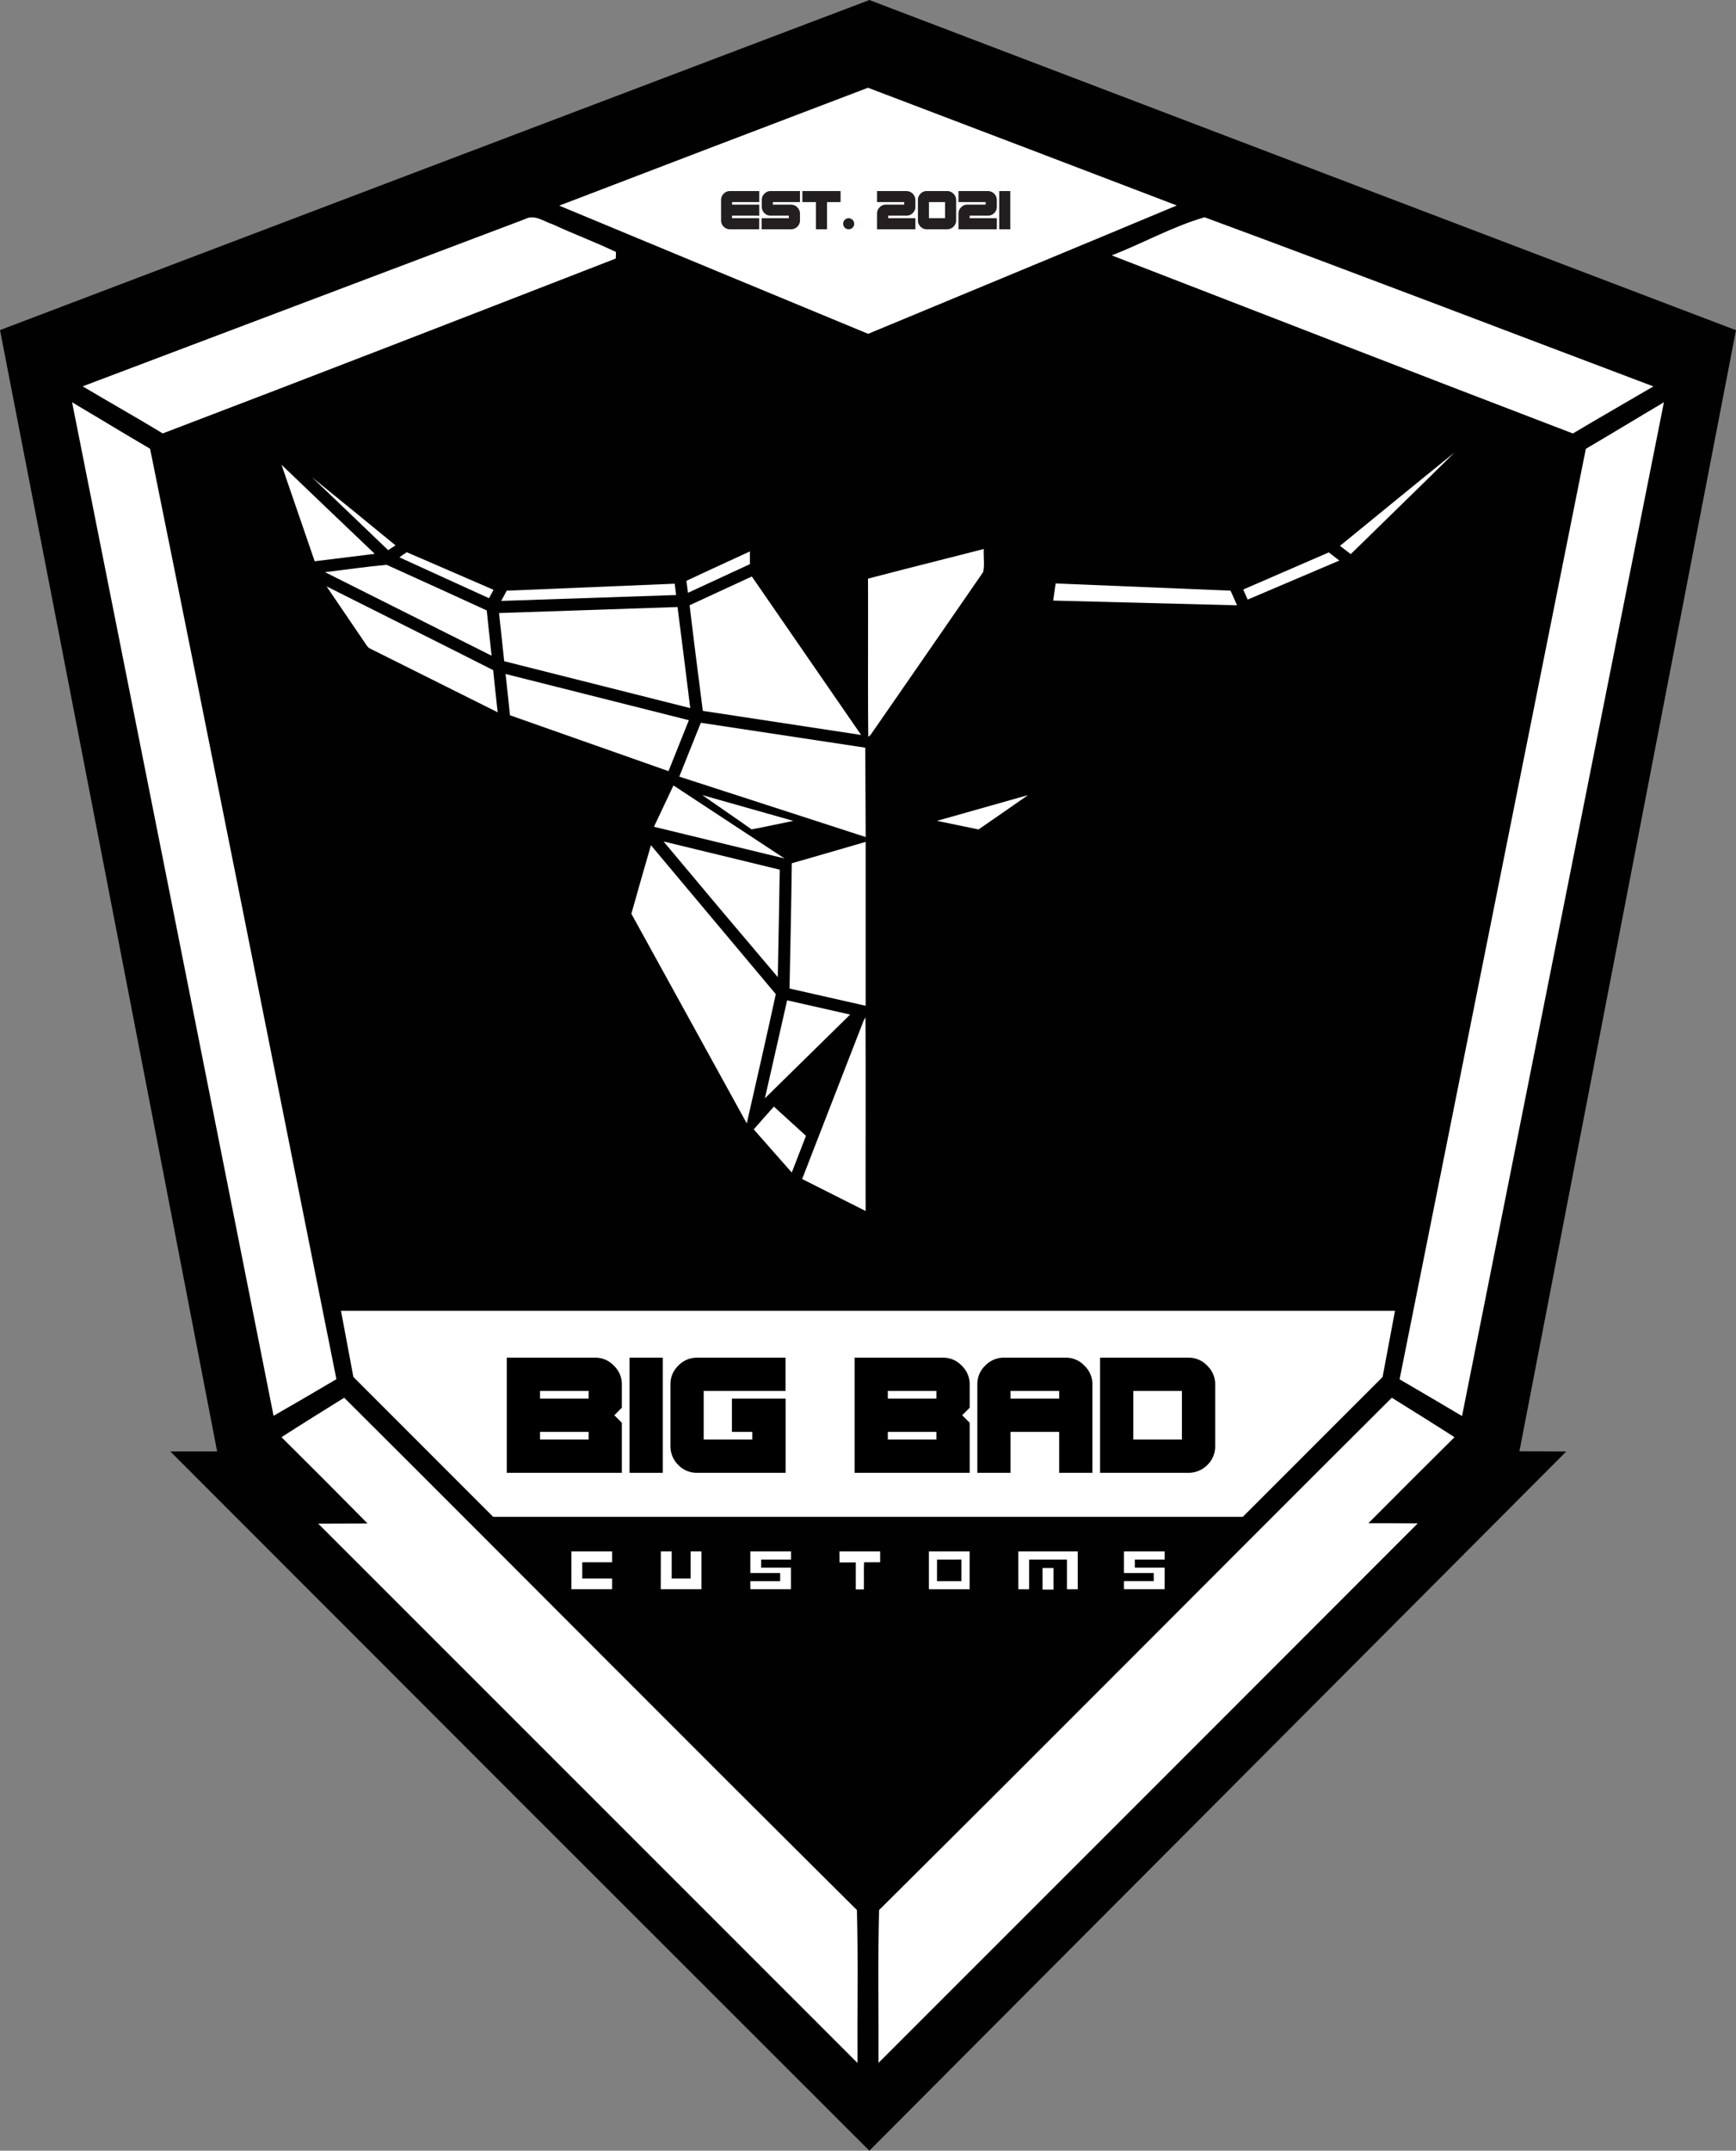
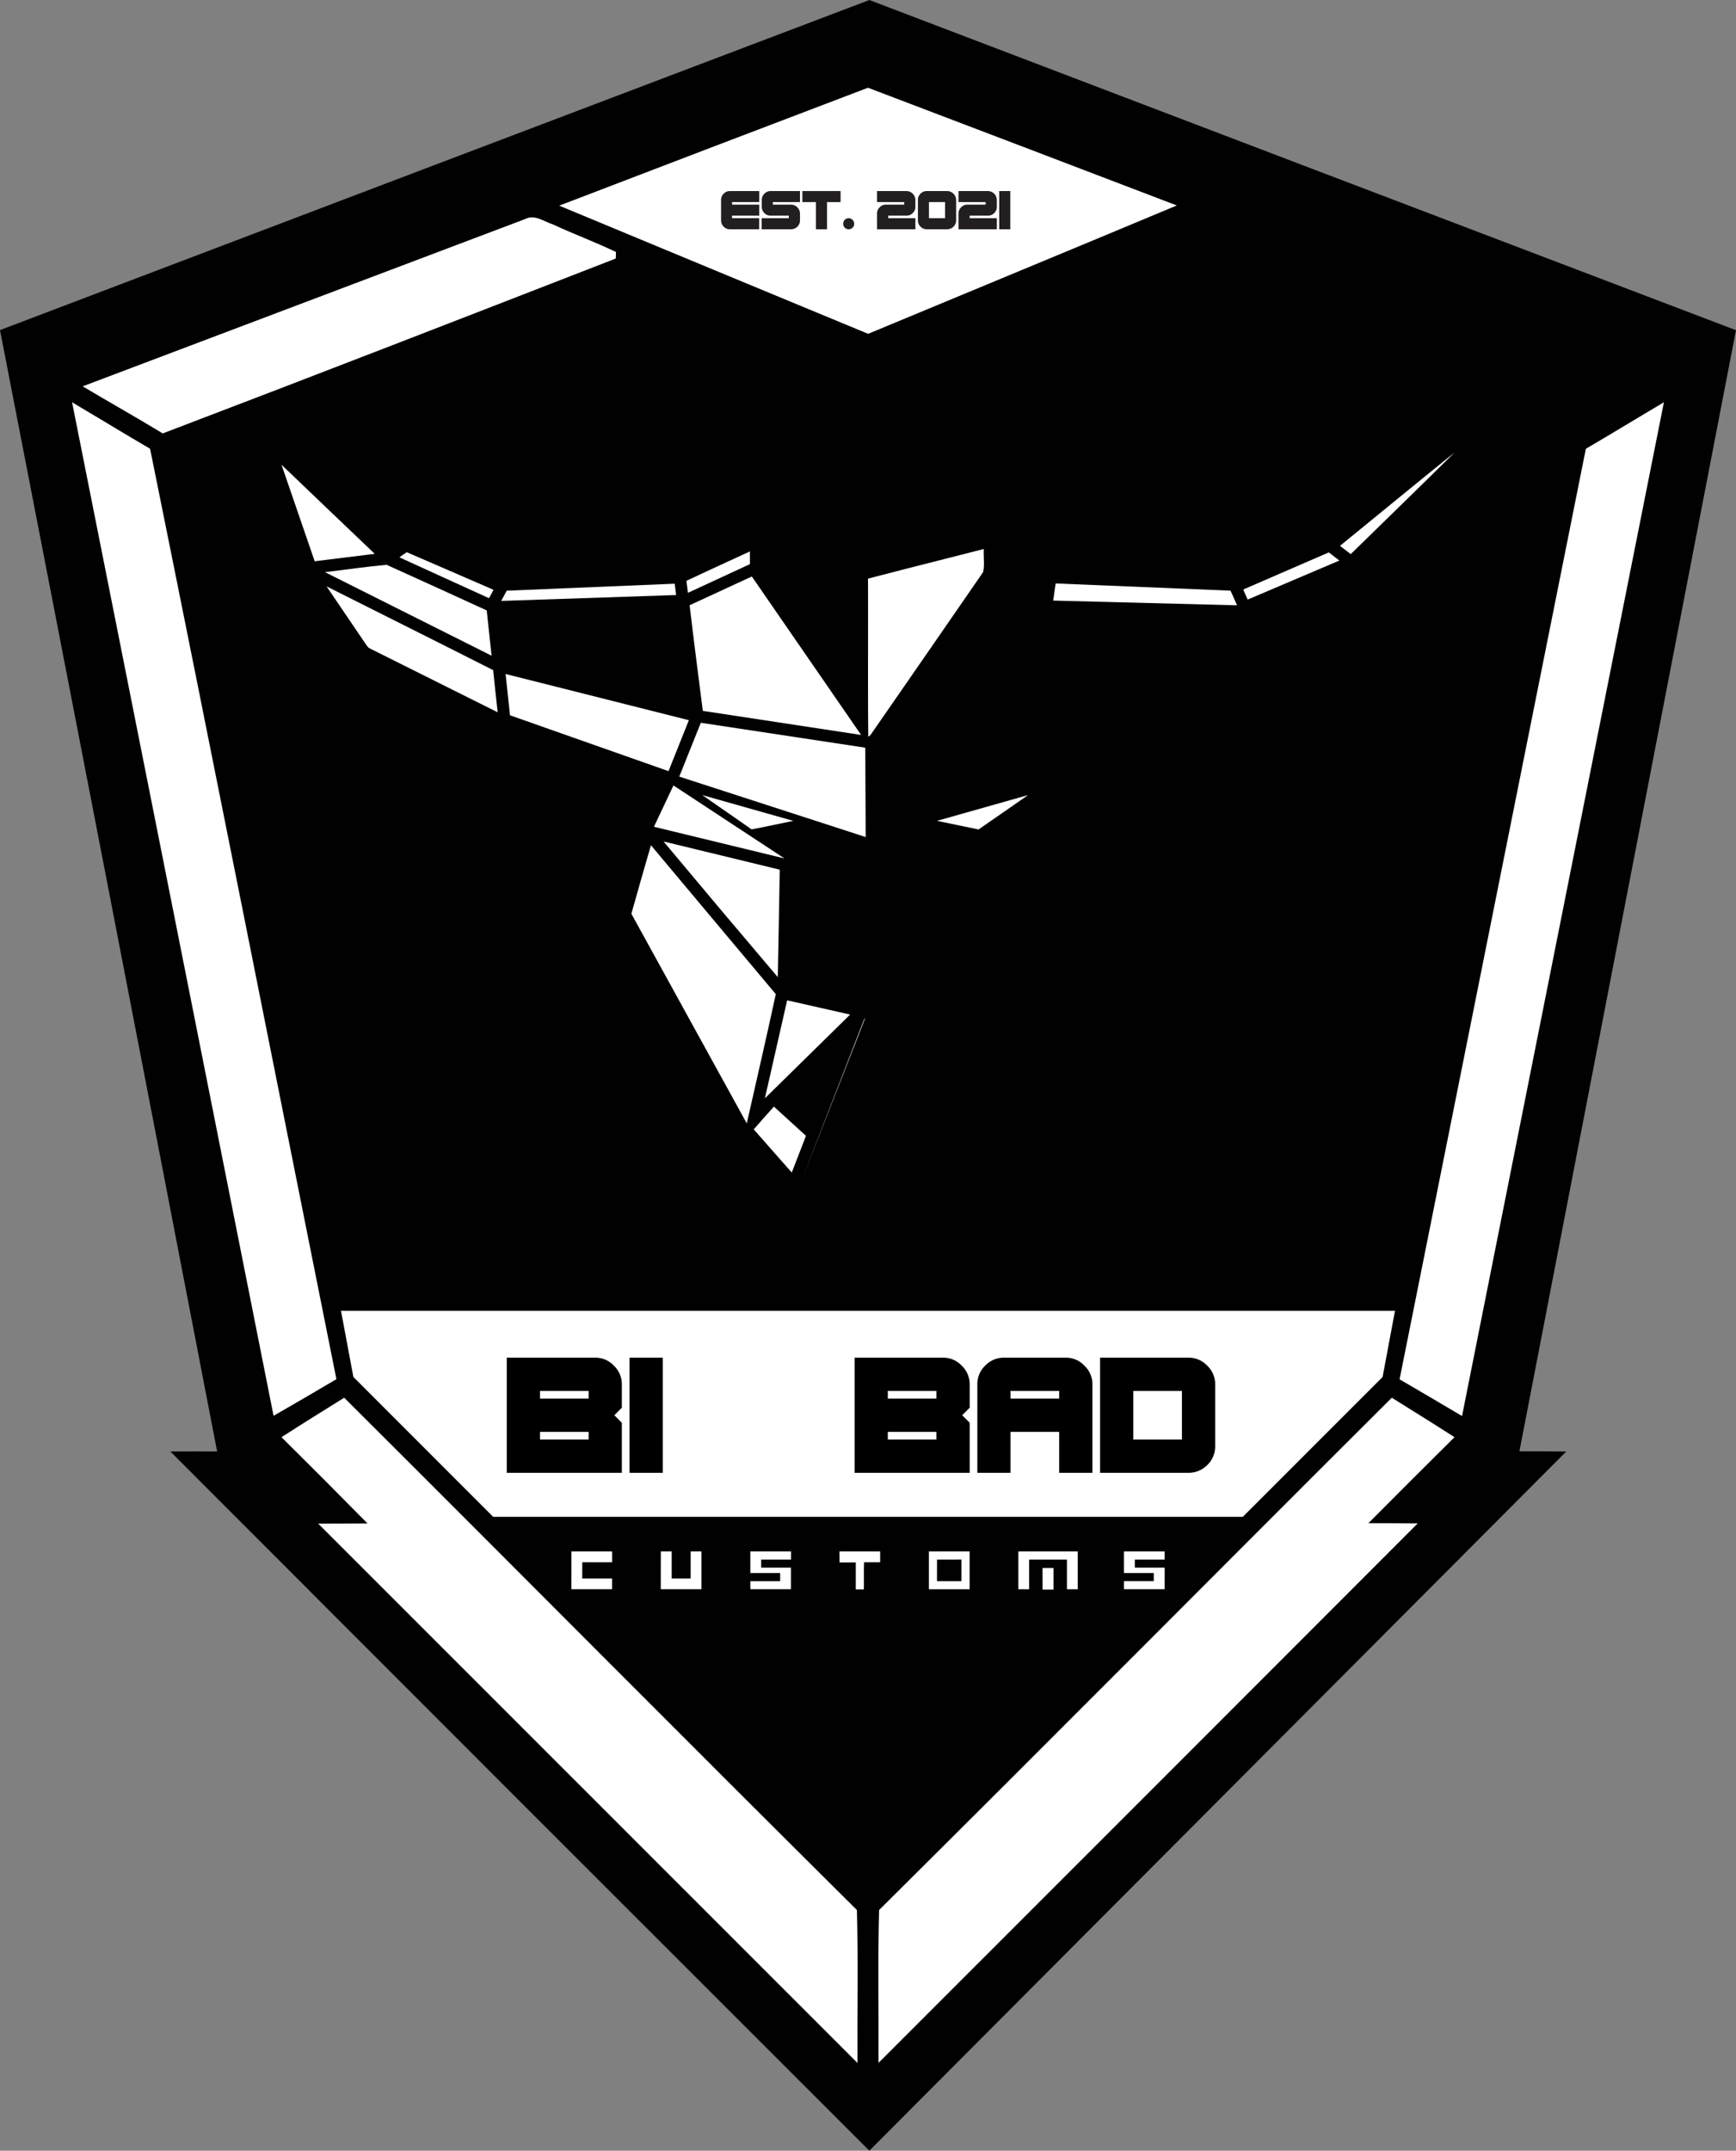
<svg xmlns="http://www.w3.org/2000/svg" viewBox="0 0 767.24 950.03">
  <rect x="0" y="0" width="767.24" height="950.03" fill="#808080" stroke="none" />
  <defs>
    <style>.cls-1{fill:#010101;}.cls-2{fill:#fff;}.cls-3{fill:#231f20;}</style>
  </defs>
  <g id="Layer_1" data-name="Layer 1">
    <g id="Background">
      <path class="cls-1" d="M116.38,170.8Q308.44,97.84,500.61,25q191.49,73,383,145.85Q835.76,418.46,787.9,666.06c6.87,0,13.75,0,20.69.1q-154,154.41-308,308.85Q346,820.66,191.65,666.13c6.87,0,13.75-.07,20.69,0Q164.54,418.41,116.38,170.8Z" transform="translate(-116.38 -24.99)" />
    </g>
    <g id="Frame">
      <path class="cls-2" d="M363.52,115.83Q431.74,89.69,500,63.75q68.26,25.94,136.47,52c-45.41,19-91,37.81-136.41,56.7Q431.77,144.2,363.52,115.83Z" transform="translate(-116.38 -24.99)" />
      <path class="cls-2" d="M348.52,121.73c4.17-2.22,8.3,1.18,12.23,2.39,9.16,4.27,18.71,7.78,27.87,12.19,0,.73-.07,2.15-.1,2.88C321.86,165.09,255.17,191,188.3,216.44c-11.7-7.12-23.64-13.78-35.38-20.8Q250.72,158.67,348.52,121.73Z" transform="translate(-116.38 -24.99)" />
-       <path class="cls-2" d="M607.73,137.8c13.75-5.34,26.87-12.74,41-16.84C715,145.41,781,170.75,847.11,195.68c-11.84,6.94-23.78,13.75-35.58,20.79C743.51,190.47,675.64,164.05,607.73,137.8Z" transform="translate(-116.38 -24.99)" />
      <path class="cls-2" d="M148.24,202.69c11.52,6.81,22.91,13.78,34.47,20.52,27.74,137,54.89,274,82.35,411q-13.84,8.18-27.77,16.18Q192.82,426.53,148.24,202.69Z" transform="translate(-116.38 -24.99)" />
      <path class="cls-2" d="M817.26,223.24c11.56-6.77,22.94-13.74,34.5-20.55q-44.57,223.94-89.22,447.8-13.8-8.18-27.6-16.22Q776.13,428.73,817.26,223.24Z" transform="translate(-116.38 -24.99)" />
      <path class="cls-2" d="M240.79,659.83c9.17-5.91,18.44-11.67,27.71-17.43,75.65,75.34,150.81,151.13,226.6,226.29.59,22.5.11,45,.25,67.56Q376.15,817.15,257,698c7.26,0,14.48-.07,21.8-.07Q259.9,678.76,240.79,659.83Z" transform="translate(-116.38 -24.99)" />
      <path class="cls-2" d="M504.9,868.69c75.79-75.16,151-151,226.6-226.29,9.24,5.76,18.51,11.52,27.71,17.43q-19.12,18.95-38.05,38c7.22,0,14.51,0,21.8.07q-119.1,119.2-238.31,238.3C504.76,913.75,504.31,891.22,504.9,868.69Z" transform="translate(-116.38 -24.99)" />
    </g>
    <g id="Bull">
      <path class="cls-2" d="M708.6,266.1c16.87-13.74,33.67-27.56,50.61-41.22-15.19,15.06-30.59,29.9-45.86,44.88Z" transform="translate(-116.38 -24.99)" />
      <path class="cls-2" d="M240.79,230.27Q261.37,250,282,269.63q-13.26,1.67-26.54,3.29Q248.11,251.59,240.79,230.27Z" transform="translate(-116.38 -24.99)" />
-       <path class="cls-2" d="M254.23,235.76q18.51,15,36.94,30.12c-1.07.71-2.14,1.43-3.23,2.14Q271.08,251.91,254.23,235.76Z" transform="translate(-116.38 -24.99)" />
      <path class="cls-2" d="M500,280.59c17-4.44,34.12-8.72,51.18-13.09-.21,3.37.43,6.92-.29,10.19q-24.76,35.88-49.61,71.71a3.24,3.24,0,0,1-1.17,1C499.9,327.11,500.1,303.85,500,280.59Z" transform="translate(-116.38 -24.99)" />
      <path class="cls-2" d="M419.74,281.57c9.32-4.42,18.71-8.67,28.06-13,0,1.87,0,3.75,0,5.62q-13.69,6.35-27.37,12.66C420.21,285.08,420,283.32,419.74,281.57Z" transform="translate(-116.38 -24.99)" />
      <path class="cls-2" d="M292.92,271.18a38.65,38.65,0,0,1,3.27-2.25q19.15,8.29,38.32,16.6c-.66,1.24-1.34,2.47-2,3.7Q312.69,280.23,292.92,271.18Z" transform="translate(-116.38 -24.99)" />
      <path class="cls-2" d="M665.85,285.39q18.9-8.2,37.81-16.39c1.57,1.18,3.12,2.39,4.66,3.6L667.8,289.84C667.12,288.37,666.47,286.88,665.85,285.39Z" transform="translate(-116.38 -24.99)" />
      <path class="cls-2" d="M260,277.72c9.08-1.06,18.15-2.42,27.24-3.24q22.15,10,44.25,20.15c.69,6.68,1.45,13.36,2.14,20Q296.8,296.17,260,277.72Z" transform="translate(-116.38 -24.99)" />
      <path class="cls-2" d="M421.16,292.34l27.5-12.7q24.19,35,48.3,70L427,339C425,323.46,423,307.91,421.16,292.34Z" transform="translate(-116.38 -24.99)" />
      <path class="cls-2" d="M340.33,285.91q37.11-1.57,74.23-3.08c.22,1.66.44,3.33.64,5q-38.65,1.32-77.31,2.6Z" transform="translate(-116.38 -24.99)" />
      <path class="cls-2" d="M582.93,282.72q38.64,1.57,77.29,3.18c1,2.14,1.93,4.3,2.88,6.47l-81.25-2.09C582.2,287.76,582.57,285.24,582.93,282.72Z" transform="translate(-116.38 -24.99)" />
      <path class="cls-2" d="M260.7,284c24.53,12.36,49.13,24.58,73.63,37,.61,6.21,1.34,12.42,2,18.63q-28.2-14.06-56.39-28.15c-1-.42-1.54-1.47-2.15-2.33C272.1,300.76,266.38,292.4,260.7,284Z" transform="translate(-116.38 -24.99)" />
-       <path class="cls-2" d="M336.93,295.79l78.89-2.66c1.95,14.87,3.75,29.76,5.62,44.65q-41.12-10.35-82.22-20.71C338.46,310,337.68,302.89,336.93,295.79Z" transform="translate(-116.38 -24.99)" />
      <path class="cls-2" d="M339.83,322.71q40.51,10.2,81,20.41l-9,22.5q-35-12.28-70.05-24.67C341.13,334.87,340.49,328.79,339.83,322.71Z" transform="translate(-116.38 -24.99)" />
      <path class="cls-2" d="M426.11,344.26q36.34,5.49,72.68,11,.1,19.74.18,39.47-41.19-13.32-82.38-26.69Q421.35,356.17,426.11,344.26Z" transform="translate(-116.38 -24.99)" />
      <path class="cls-2" d="M405.4,390.2q4.29-9.15,8.62-18.26,24.54,16.1,49.07,32.25Q434.25,397.2,405.4,390.2Z" transform="translate(-116.38 -24.99)" />
      <path class="cls-2" d="M426.75,376.2q20.13,5.67,40.24,11.39c-6.15,1.24-12.28,2.61-18.45,3.76C441.33,386.23,434,381.28,426.75,376.2Z" transform="translate(-116.38 -24.99)" />
      <path class="cls-2" d="M530.49,387.58q20.12-5.68,40.24-11.38c-7.27,5.1-14.59,10.14-21.89,15.18C542.72,390.1,536.6,388.86,530.49,387.58Z" transform="translate(-116.38 -24.99)" />
      <path class="cls-2" d="M409.63,396.69c17.13,4.12,34.24,8.31,51.36,12.46-.23,15.82-.57,31.64-.86,47.46Q434.74,426.76,409.63,396.69Z" transform="translate(-116.38 -24.99)" />
-       <path class="cls-2" d="M466.32,406.32c10.89-3.1,21.76-6.3,32.64-9.45q0,36.19,0,72.39-16.83-3.79-33.64-7.61C465.7,443.2,466.1,424.76,466.32,406.32Z" transform="translate(-116.38 -24.99)" />
      <path class="cls-2" d="M404.07,398.35c18.42,21.91,36.74,43.89,55.18,65.78-4.12,19.06-8.53,38.07-12.83,57.1q-25.53-46.31-51-92.61C398.26,418.52,401.13,408.42,404.07,398.35Z" transform="translate(-116.38 -24.99)" />
      <path class="cls-2" d="M464.26,466.86l27.84,6.29q-18.84,18.51-37.67,37Q459.34,488.52,464.26,466.86Z" transform="translate(-116.38 -24.99)" />
-       <path class="cls-2" d="M498,476a10.61,10.61,0,0,1,.88-1.58c.17,28.49,0,57,.07,85.5L470.9,545.79Q484.45,510.86,498,476Z" transform="translate(-116.38 -24.99)" />
+       <path class="cls-2" d="M498,476a10.61,10.61,0,0,1,.88-1.58L470.9,545.79Q484.45,510.86,498,476Z" transform="translate(-116.38 -24.99)" />
      <path class="cls-2" d="M449.5,523.87c2.95-3.37,5.89-6.74,8.91-10.06l14.18,12.91c-2.07,5.42-4.18,10.81-6.28,16.21Q457.9,533.41,449.5,523.87Z" transform="translate(-116.38 -24.99)" />
    </g>
  </g>
  <g id="Layer_2" data-name="Layer 2">
    <polygon class="cls-2" points="616.53 579.01 611.05 608.25 549.28 670.01 383.62 670.01 217.95 670.01 156.18 608.24 150.7 579.01 616.53 579.01" />
    <path d="M340.35,675.57V624.71h39a11.08,11.08,0,0,1,8.33,3.53,11.23,11.23,0,0,1,3.53,8.33v10.25l-3.31,3.32,3.31,3.32v22.11Zm36.17-32.78V639.4H355.05v3.39Zm0,18.09v-3.4H355.05v3.4Z" transform="translate(-116.38 -24.99)" />
    <path d="M394.61,675.57V624.71H409.3v50.86Z" transform="translate(-116.38 -24.99)" />
-     <path d="M424.56,675.57a11.32,11.32,0,0,1-8.41-3.46,11.6,11.6,0,0,1-3.46-8.41V636.57a11.2,11.2,0,0,1,3.46-8.33,11.31,11.31,0,0,1,8.41-3.53h39V639.4H427.38v21.48h21.48v-3.4h-9V642.79h23.73v32.78Z" transform="translate(-116.38 -24.99)" />
    <path d="M494.07,675.57V624.71h39a11.09,11.09,0,0,1,8.34,3.53,11.27,11.27,0,0,1,3.53,8.33v10.25l-3.32,3.32,3.32,3.32v22.11Zm36.16-32.78V639.4H508.76v3.39Zm0,18.09v-3.4H508.76v3.4Z" transform="translate(-116.38 -24.99)" />
    <path d="M548.32,675.57v-39a11.2,11.2,0,0,1,3.46-8.33,11.31,11.31,0,0,1,8.41-3.53h27.12a11.09,11.09,0,0,1,8.34,3.53,11.27,11.27,0,0,1,3.53,8.33v39H584.49V657.48H563v18.09Zm36.17-32.78V639.4H563v3.39Z" transform="translate(-116.38 -24.99)" />
    <path d="M602.57,675.57V624.71h39a11.09,11.09,0,0,1,8.34,3.53,11.27,11.27,0,0,1,3.53,8.33V663.7a11.44,11.44,0,0,1-3.53,8.48,11.64,11.64,0,0,1-8.34,3.39Zm36.17-14.69V639.4H617.26v21.48Z" transform="translate(-116.38 -24.99)" />
    <g id="Customs">
      <path class="cls-2" d="M368.91,710.3h18c0,1.59,0,3.18,0,4.77H373.71c0,2.39,0,4.77,0,7.16h13.19c0,1.59,0,3.18,0,4.76h-18C368.91,721.44,368.9,715.87,368.91,710.3Z" transform="translate(-116.38 -24.99)" />
      <path class="cls-2" d="M408.44,710.31h4.8c0,4,0,8,0,11.92h8.38c0-4,0-8,0-11.93h4.79c0,5.57,0,11.13,0,16.69h-18Z" transform="translate(-116.38 -24.99)" />
      <path class="cls-2" d="M448,710.31h18v3.57H452.78q0,1.79,0,3.57c4.39,0,8.78,0,13.18,0,0,3.18,0,6.36,0,9.54H448q0-1.79,0-3.57h13.18q0-1.78,0-3.57c-4.4,0-8.79,0-13.18,0C448,716.67,448,713.49,448,710.31Z" transform="translate(-116.38 -24.99)" />
      <path class="cls-2" d="M487.37,710.31h18c0,1.59,0,3.18,0,4.76-2.37,0-4.74,0-7.11,0-.17,4,0,8-.08,12h-3.58c0-4,0-8,0-11.92-2.4,0-4.8,0-7.19,0Z" transform="translate(-116.38 -24.99)" />
      <path class="cls-2" d="M526.91,710.3h18q0,8.36,0,16.7h-18C526.9,721.44,526.89,715.87,526.91,710.3Zm3.58,13.12h10.8c0-3.18,0-6.35,0-9.54H530.5C530.48,717.07,530.5,720.24,530.49,723.42Z" transform="translate(-116.38 -24.99)" />
      <path class="cls-2" d="M566.44,710.31h26.25c0,5.57,0,11.13,0,16.7h-4.77c0-4.37,0-8.74,0-13.11H571.22c0,4.37,0,8.74,0,13.11h-4.77C566.43,721.44,566.44,715.88,566.44,710.31Z" transform="translate(-116.38 -24.99)" />
      <path class="cls-2" d="M613.11,710.31q9,0,18,0v3.57c-4.39,0-8.79,0-13.18,0,0,1.18,0,2.38,0,3.57h13.18q0,4.77,0,9.54h-18c0-1.2,0-2.39,0-3.58,4.39,0,8.79,0,13.18,0,0-1.19,0-2.38,0-3.56-4.39,0-8.79,0-13.18,0Q613.1,715.08,613.11,710.31Z" transform="translate(-116.38 -24.99)" />
      <path class="cls-2" d="M577.14,717.59H582v9.55h-4.85Z" transform="translate(-116.38 -24.99)" />
    </g>
    <path class="cls-3" d="M439.91,120.26v1.12h12v4.88H439a3.73,3.73,0,0,1-2.79-1.15,3.83,3.83,0,0,1-1.15-2.79v-9a3.7,3.7,0,0,1,1.15-2.76,3.75,3.75,0,0,1,2.79-1.18h12.94v4.88h-12v1.12h12v4.88Z" transform="translate(-116.38 -24.99)" />
    <path class="cls-3" d="M453,126.26v-4.88h12v-1.12H457a3.73,3.73,0,0,1-2.79-1.15,3.83,3.83,0,0,1-1.15-2.79v-3a3.7,3.7,0,0,1,1.15-2.76,3.75,3.75,0,0,1,2.79-1.18h12.94v4.88h-12v1.12H466a4,4,0,0,1,3.94,3.94v3a3.75,3.75,0,0,1-1.18,2.81,3.86,3.86,0,0,1-2.76,1.13Z" transform="translate(-116.38 -24.99)" />
    <path class="cls-3" d="M477,126.26v-12h-6v-4.88h16.88v4.88h-6v12Z" transform="translate(-116.38 -24.99)" />
    <path class="cls-3" d="M491.47,126.26a2.39,2.39,0,0,1-2.44-2.44,2.44,2.44,0,0,1,.68-1.71,2.41,2.41,0,0,1,1.76-.73,2.49,2.49,0,0,1,2.44,2.44,2.42,2.42,0,0,1-.73,1.76A2.45,2.45,0,0,1,491.47,126.26Z" transform="translate(-116.38 -24.99)" />
    <path class="cls-3" d="M504,126.26v-6.94a3.7,3.7,0,0,1,1.15-2.76,3.75,3.75,0,0,1,2.79-1.18H516v-1.12H504v-4.88H517a4,4,0,0,1,3.94,3.94v3a3.75,3.75,0,0,1-1.18,2.81,3.86,3.86,0,0,1-2.76,1.13h-8.06v1.12h12v4.88Z" transform="translate(-116.38 -24.99)" />
    <path class="cls-3" d="M526,126.26a3.73,3.73,0,0,1-2.79-1.15,3.83,3.83,0,0,1-1.15-2.79v-9a3.7,3.7,0,0,1,1.15-2.76,3.75,3.75,0,0,1,2.79-1.18h9a4,4,0,0,1,3.94,3.94v9a3.75,3.75,0,0,1-1.18,2.81,3.86,3.86,0,0,1-2.76,1.13Zm8.06-4.88v-7.12h-7.12v7.12Z" transform="translate(-116.38 -24.99)" />
    <path class="cls-3" d="M540,126.26v-6.94a3.7,3.7,0,0,1,1.15-2.76,3.75,3.75,0,0,1,2.79-1.18H552v-1.12H540v-4.88H553a4,4,0,0,1,3.94,3.94v3a3.75,3.75,0,0,1-1.18,2.81,3.86,3.86,0,0,1-2.76,1.13h-8.06v1.12h12v4.88Z" transform="translate(-116.38 -24.99)" />
    <path class="cls-3" d="M558,126.26V109.38h4.88v16.88Z" transform="translate(-116.38 -24.99)" />
  </g>
</svg>